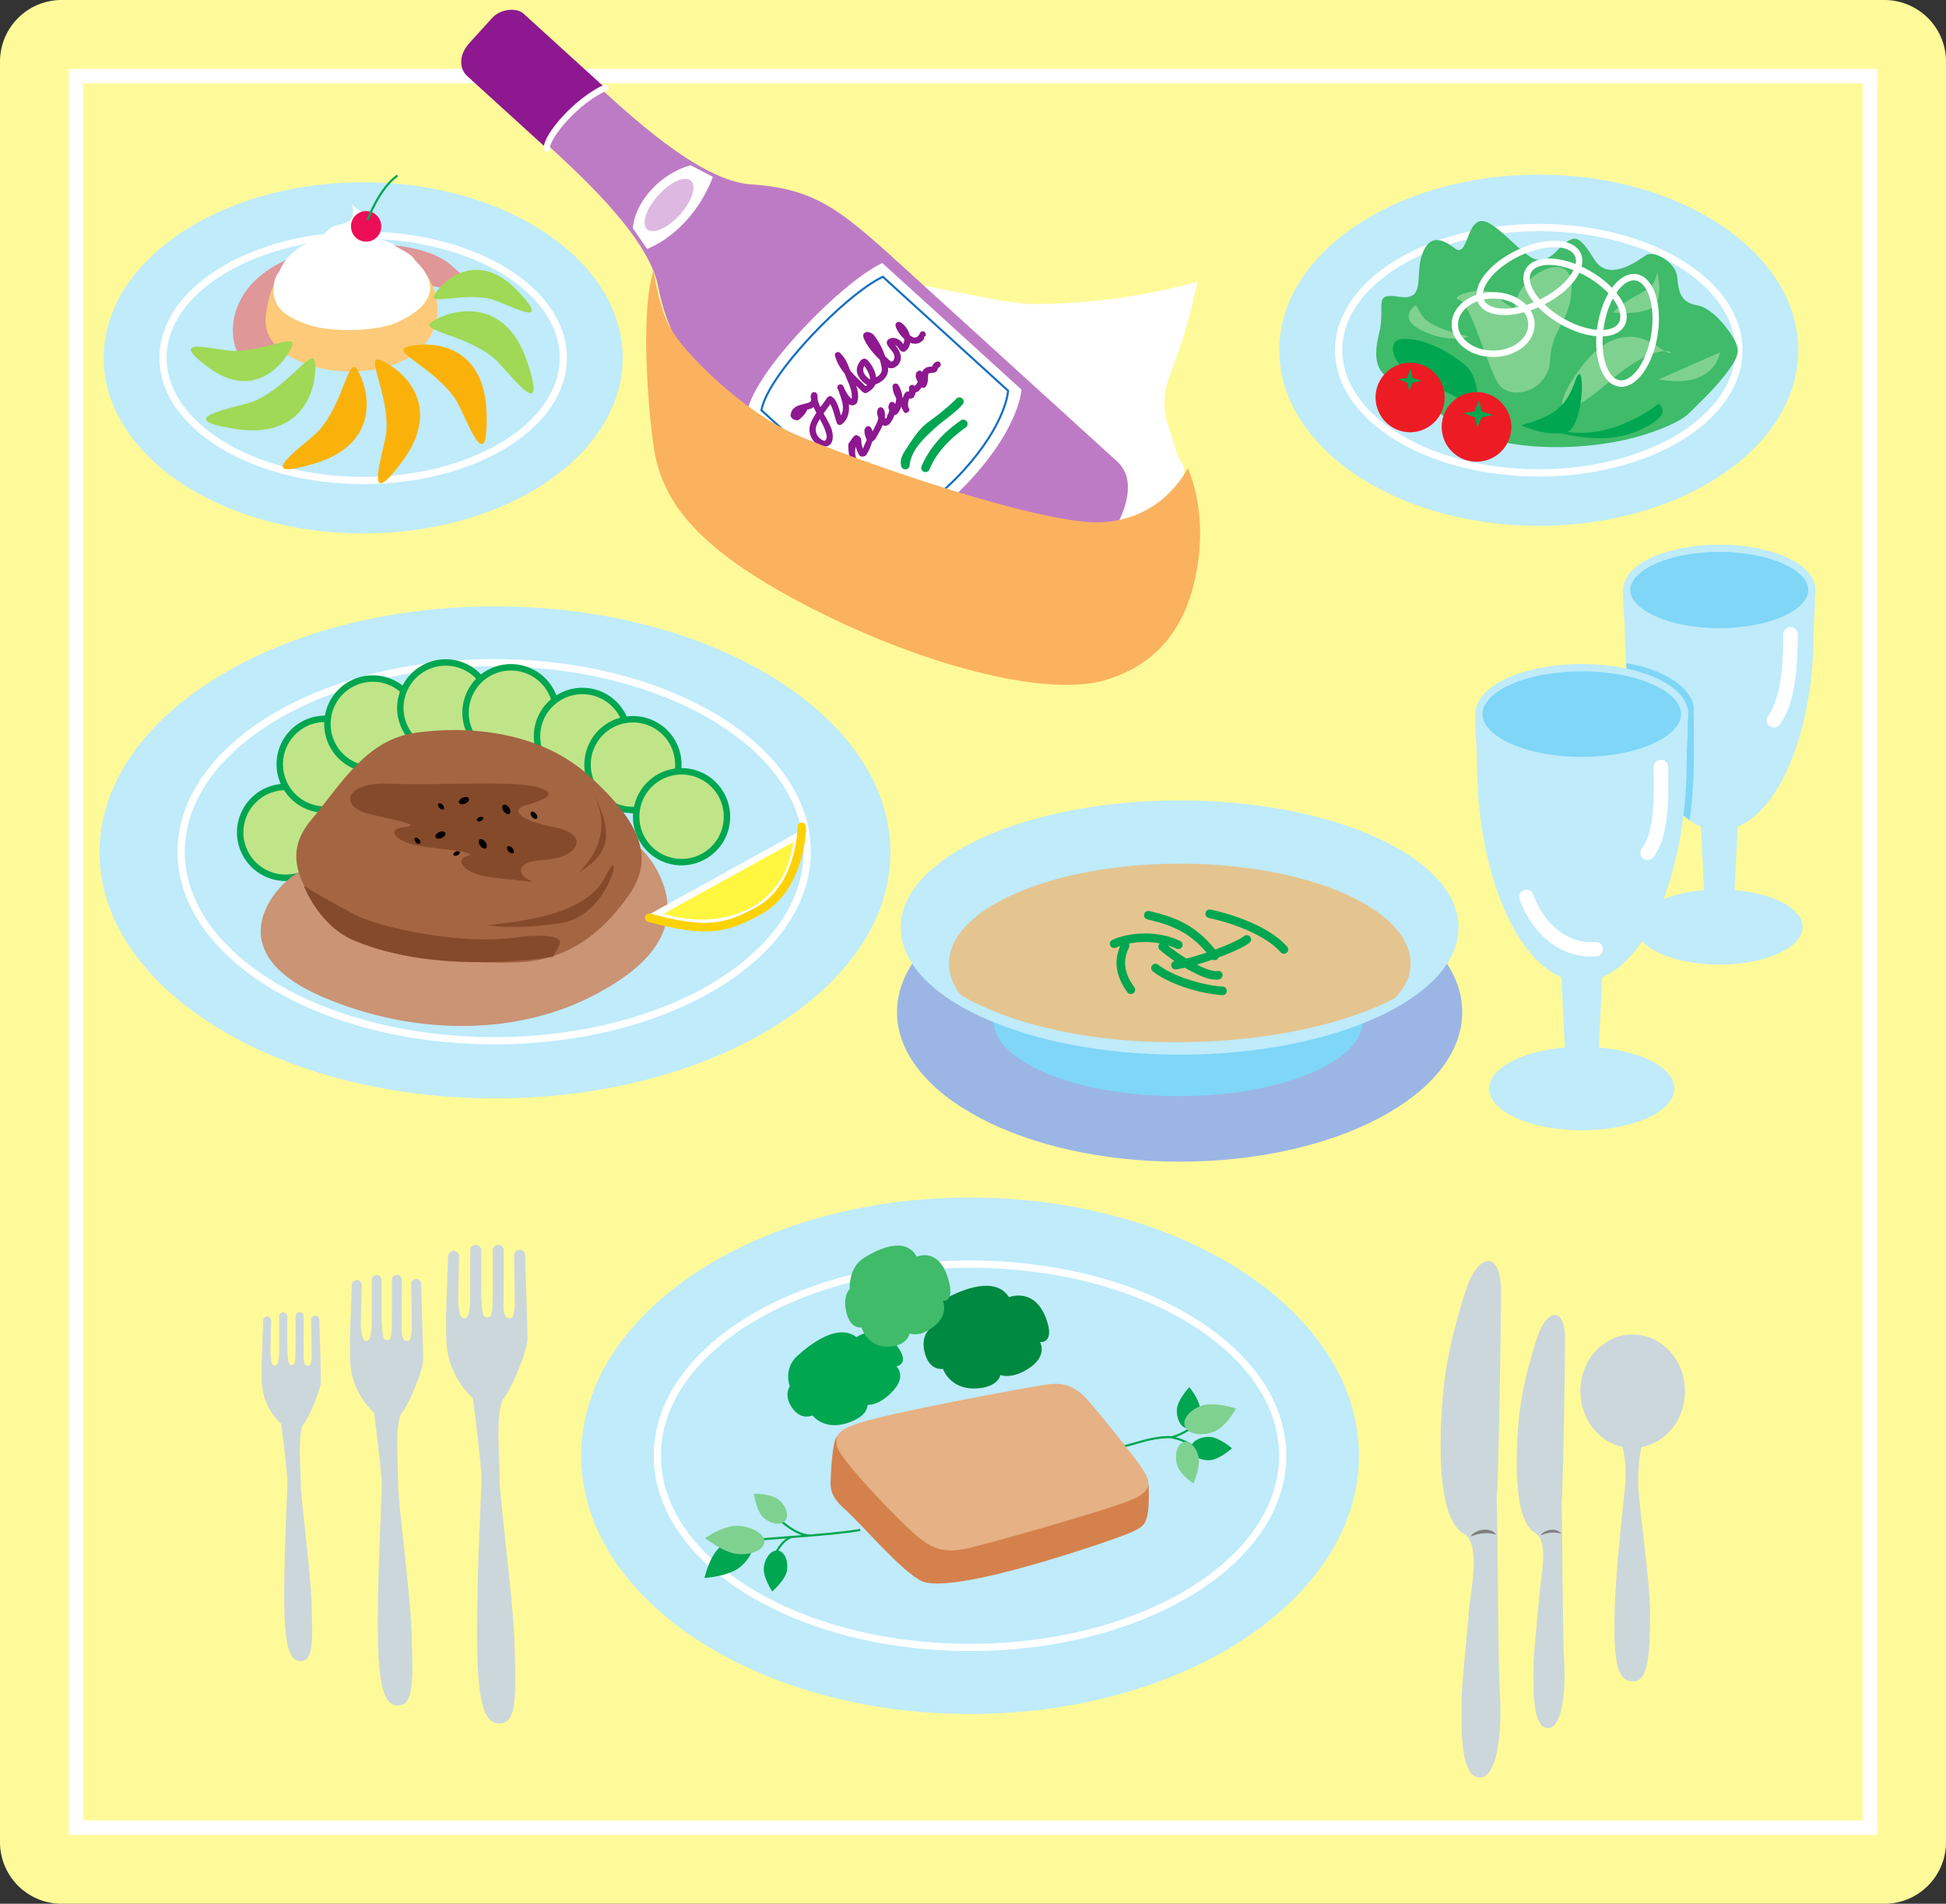
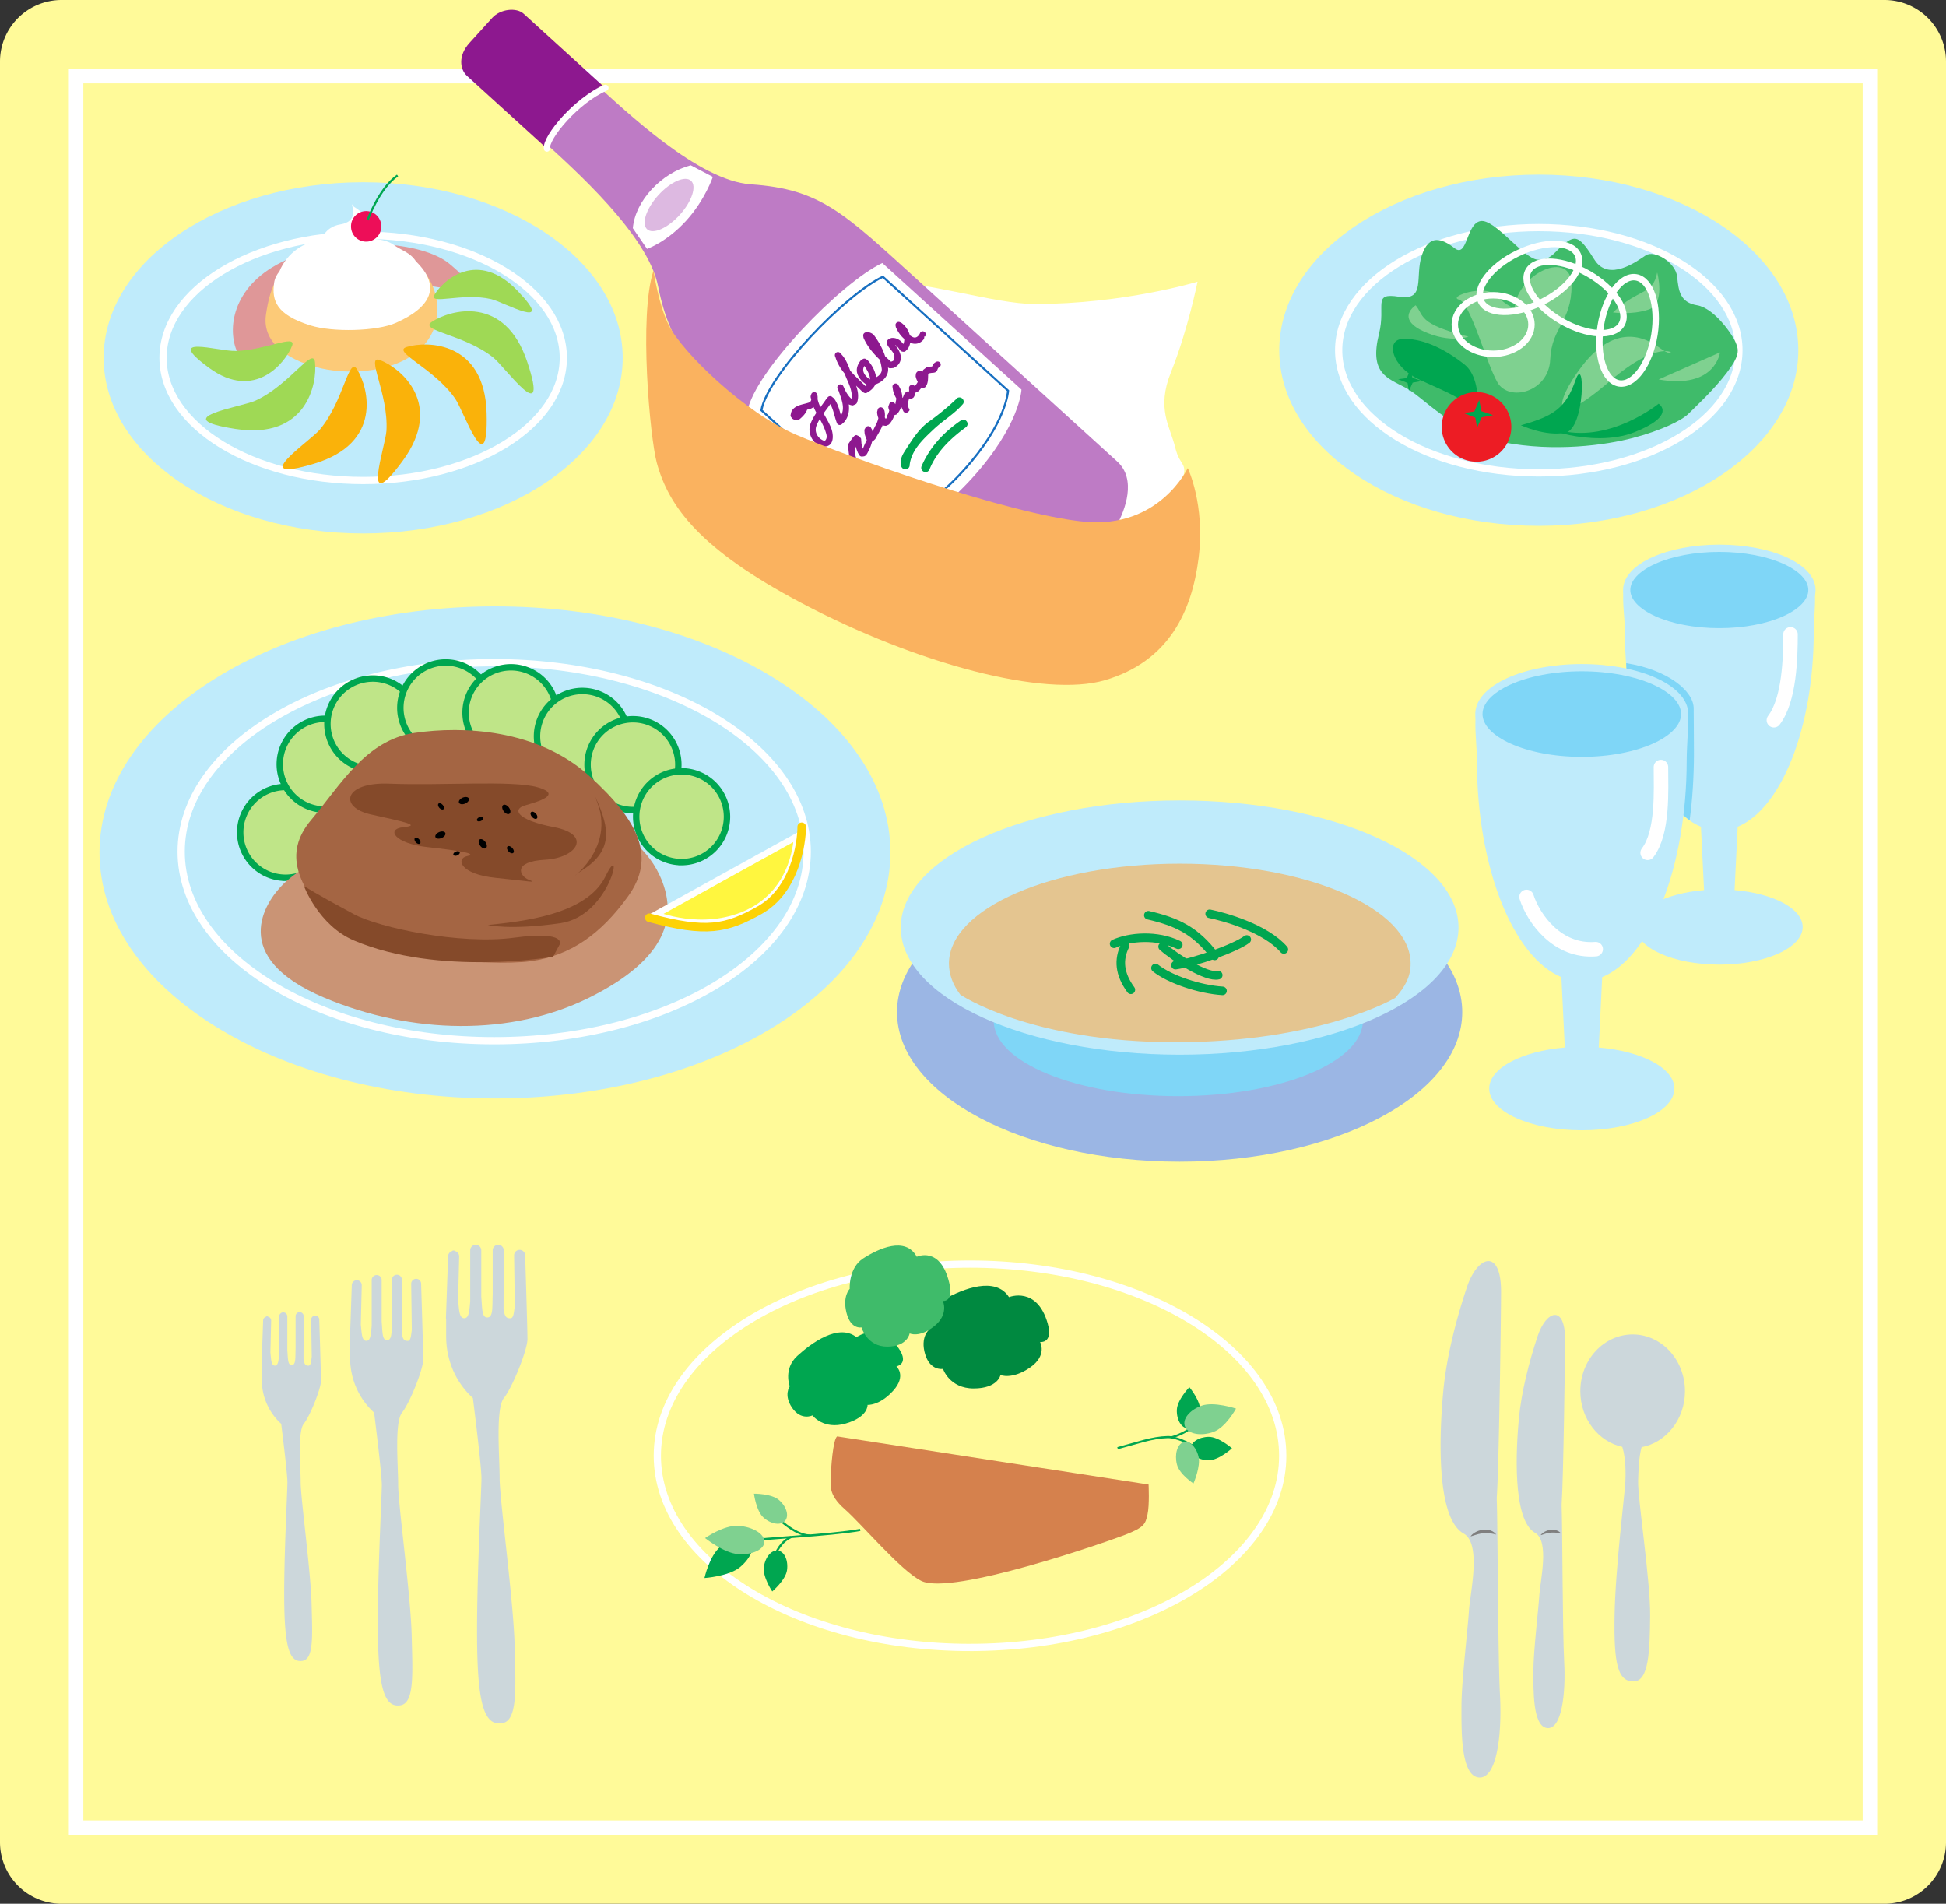
<svg xmlns="http://www.w3.org/2000/svg" width="268.5" height="262.668">
  <rect width="100%" height="100%" fill="#333333" stroke="none" />
  <path fill="#fffa99" d="M259.996 262.668c4.7 0 8.504-3.809 8.504-8.504V8.504A8.5 8.5 0 0 0 259.996 0H8.504A8.5 8.5 0 0 0 0 8.504v245.66a8.503 8.503 0 0 0 8.504 8.504h251.492" />
-   <path fill="#bfebfb" d="M133.84 236.484c29.637 0 53.66-15.949 53.66-35.629 0-19.675-24.023-35.628-53.66-35.628-29.633 0-53.656 15.953-53.656 35.628 0 19.68 24.023 35.63 53.656 35.63" />
  <path fill="none" stroke="#fff" d="M133.84 227.3c23.828 0 43.144-11.84 43.144-26.445 0-14.601-19.316-26.44-43.144-26.44-23.824 0-43.145 11.839-43.145 26.44 0 14.606 19.32 26.446 43.145 26.446zm0 0" />
  <path fill="none" stroke="#00a650" stroke-width=".295" d="M165.54 200.492c-.446-1.035-3.095-2.25-4.43-2.215-2.192.055-4.11.793-6.915 1.532" />
  <path fill="none" stroke="#00a650" stroke-width=".295" d="M161.637 198.316s2.953-.738 3.984-2.804" />
  <path fill="#00a650" d="M163.898 197.082c.891.031 1.653-1.062 1.704-2.445.05-1.383-1.5-3.246-1.5-3.246s-1.676 1.746-1.727 3.129c-.05 1.382.633 2.53 1.523 2.562" />
  <path fill="#7fd190" d="M163.516 196.863c.449 1 2.195 1.317 3.902.703 1.71-.609 3.121-3.218 3.121-3.218s-3.039-1.012-4.746-.403c-1.707.614-2.727 1.918-2.277 2.918" />
  <path fill="#00a650" d="M164.29 199.883c.007.89 1.136 1.601 2.519 1.59 1.386-.016 3.175-1.649 3.175-1.649s-1.824-1.594-3.207-1.582c-1.382.016-2.496.746-2.488 1.64" />
  <path fill="#7fd190" d="M163.246 198.992c-.82.305-1.207 1.672-.86 3.055.344 1.379 2.282 2.633 2.282 2.633s1.035-2.356.691-3.739c-.347-1.379-1.293-2.254-2.113-1.949" />
  <path fill="#00a650" d="M107.34 213.938c-.883-.125-1.754.886-1.945 2.257-.196 1.368 1.156 3.38 1.156 3.38s1.847-1.563 2.039-2.934c.191-1.368-.367-2.579-1.25-2.704" />
  <path fill="none" stroke="#00a650" stroke-width=".295" d="M118.688 211.09c-4.16.758-13.692 1.144-15.352 1.527" />
  <path fill="none" stroke="#00a650" stroke-width=".295" d="M105.79 208.18c1.62 1.328 3.687 3.543 5.901 3.687m-2.539.203c-1.328.59-2.066 1.918-2.507 3.25" />
  <path fill="#7fd190" d="M108.316 209.832c.586-.672.215-1.953-.824-2.863-1.043-.91-3.465-.88-3.465-.88s.297 2.403 1.34 3.313c1.043.91 2.363 1.102 2.95.43" />
  <path fill="#00a650" d="M103.535 212.523c-.738-.785-2.586-.394-4.125.868-1.539 1.265-2.21 4.332-2.21 4.332s3.347-.227 4.89-1.489c1.539-1.265 2.187-2.925 1.445-3.71" />
  <path fill="#7fd190" d="M105.465 212.688c-.012-1.079-1.633-2.047-3.621-2.165-1.989-.113-4.563 1.688-4.563 1.688s2.614 2.101 4.602 2.219c1.988.117 3.594-.664 3.582-1.743" />
  <path fill="#d5814d" d="M115.52 198.184c-.59.296-.887 4.578-.887 5.609 0 1.031-.442 2.363 1.918 4.43 2.363 2.066 7.738 8.515 10.574 9.902 4.195 2.05 25.445-5.328 28.102-6.36 2.66-1.035 2.804-1.476 3.101-2.804.293-1.328.149-4.137.149-4.137l-42.957-6.64" />
-   <path fill="#e5b185" d="M117.883 196.559c3.617-1.446 24.199-5.18 26.117-5.477 1.918-.293 3.832-.414 6.082 2.086 1.238 1.371 6.918 8.41 7.508 9.445.59 1.032 2.066 2.657-1.031 4.133-3.102 1.477-22.145 6.79-23.325 6.938-1.183.148-3.394.886-6.203-1.329-2.8-2.214-10.922-10.777-11.511-12.695-.59-1.918.886-2.512 2.363-3.101" />
  <path fill="#bfebfb" d="M68.293 151.55c30.133 0 54.562-15.195 54.562-33.94 0-18.747-24.43-33.946-54.562-33.946-30.133 0-54.563 15.2-54.563 33.945 0 18.746 24.43 33.942 54.563 33.942" />
  <path fill="none" stroke="#fff" d="M68.188 143.59c23.851 0 43.187-11.676 43.187-26.078 0-14.403-19.336-26.078-43.188-26.078-23.851 0-43.19 11.675-43.19 26.078 0 14.402 19.339 26.078 43.19 26.078zm0 0" />
  <path fill="#9bb6e4" d="M162.762 160.281c21.535 0 38.992-9.238 38.992-20.633 0-11.398-17.457-20.636-38.992-20.636-21.535 0-38.996 9.238-38.996 20.636 0 11.395 17.46 20.633 38.996 20.633" />
  <path fill="#7fd6f7" d="M162.574 151.238c14.067 0 25.473-4.675 25.473-10.437 0-5.766-11.406-10.442-25.473-10.442-14.062 0-25.469 4.676-25.469 10.442 0 5.762 11.407 10.437 25.47 10.437" />
  <path fill="#bfebfb" d="M162.762 145.516c21.25 0 38.476-7.856 38.476-17.54 0-9.687-17.226-17.538-38.476-17.538-21.254 0-38.48 7.851-38.48 17.539 0 9.683 17.226 17.539 38.48 17.539" />
  <path fill="#e4c590" d="M192.492 137.691c1.414-1.558 2.137-2.96 2.137-4.738 0-7.613-14.258-13.789-31.848-13.789s-31.851 6.176-31.851 13.79c0 1.495.55 2.933 1.566 4.28 0 0 9.61 6.563 29.688 6.563 20.074 0 30.308-6.106 30.308-6.106" />
  <path fill="none" stroke="#00a650" stroke-linecap="round" stroke-width="1.181" d="M158.441 126.277c3.84.887 6.496 2.067 9.153 5.61m-7.184-1.282c1.774 1.579 6.102 4.333 7.676 3.938m-14.367-4.328c2.164-.985 5.902-1.281 8.855.144m-3.148 3.2c1.969 1.574 6.101 2.953 9.25 3.152" />
  <path fill="none" stroke="#00a650" stroke-linecap="round" stroke-width="1.181" d="M172.023 129.621c-1.574 1.184-7.086 3.152-9.84 3.543m4.723-7.086c1.969.395 7.676 1.969 10.235 4.922m-21.899-.54c-.98 1.97-.785 3.935.79 6.102" />
  <path fill="#bfe588" d="M39.402 121.11a6.264 6.264 0 0 0 0-12.528 6.26 6.26 0 0 0-6.261 6.262c0 3.46 2.8 6.265 6.261 6.265" />
  <path fill="none" stroke="#00a650" stroke-width=".886" d="M39.402 121.11a6.264 6.264 0 0 0 0-12.528 6.26 6.26 0 0 0-6.261 6.262c0 3.46 2.8 6.265 6.261 6.265zm0 0" />
  <path fill="#bfe588" d="M44.863 111.703a6.26 6.26 0 0 0 6.262-6.262 6.263 6.263 0 0 0-6.262-6.261 6.263 6.263 0 0 0-6.261 6.261 6.26 6.26 0 0 0 6.261 6.262" />
  <path fill="none" stroke="#00a650" stroke-width=".886" d="M44.863 111.703a6.26 6.26 0 0 0 6.262-6.262 6.263 6.263 0 0 0-6.262-6.261 6.263 6.263 0 0 0-6.261 6.261 6.26 6.26 0 0 0 6.261 6.262zm0 0" />
  <path fill="#bfe588" d="M51.438 106.145a6.26 6.26 0 0 0 6.261-6.262 6.263 6.263 0 0 0-6.262-6.262 6.263 6.263 0 0 0-6.261 6.262 6.26 6.26 0 0 0 6.262 6.262" />
  <path fill="none" stroke="#00a650" stroke-width=".886" d="M51.438 106.145a6.26 6.26 0 0 0 6.261-6.262 6.263 6.263 0 0 0-6.262-6.262 6.263 6.263 0 0 0-6.261 6.262 6.26 6.26 0 0 0 6.262 6.262zm0 0" />
  <path fill="#bfe588" d="M61.5 103.93a6.26 6.26 0 0 0 6.262-6.262 6.262 6.262 0 1 0-12.524 0 6.26 6.26 0 0 0 6.262 6.262" />
  <path fill="none" stroke="#00a650" stroke-width=".886" d="M61.5 103.93a6.26 6.26 0 0 0 6.262-6.262 6.262 6.262 0 1 0-12.524 0 6.26 6.26 0 0 0 6.262 6.262zm0 0" />
  <path fill="#bfe588" d="M70.5 104.598a6.262 6.262 0 0 0 6.262-6.266A6.26 6.26 0 0 0 70.5 92.07a6.26 6.26 0 0 0-6.262 6.262 6.262 6.262 0 0 0 6.262 6.266" />
  <path fill="none" stroke="#00a650" stroke-width=".886" d="M70.5 104.598a6.262 6.262 0 0 0 6.262-6.266A6.26 6.26 0 0 0 70.5 92.07a6.26 6.26 0 0 0-6.262 6.262 6.262 6.262 0 0 0 6.262 6.266zm0 0" />
  <path fill="#bfe588" d="M80.355 107.86a6.263 6.263 0 0 0 6.262-6.262 6.263 6.263 0 0 0-6.262-6.262 6.26 6.26 0 0 0-6.261 6.262 6.26 6.26 0 0 0 6.261 6.261" />
  <path fill="none" stroke="#00a650" stroke-width=".886" d="M80.355 107.86a6.263 6.263 0 0 0 6.262-6.262 6.263 6.263 0 0 0-6.262-6.262 6.26 6.26 0 0 0-6.261 6.262 6.26 6.26 0 0 0 6.261 6.261zm0 0" />
  <path fill="#bfe588" d="M87.332 111.762a6.262 6.262 0 1 0 0-12.524 6.26 6.26 0 0 0-6.262 6.262 6.26 6.26 0 0 0 6.262 6.262" />
  <path fill="none" stroke="#00a650" stroke-width=".886" d="M87.332 111.762a6.262 6.262 0 1 0 0-12.524 6.26 6.26 0 0 0-6.262 6.262 6.26 6.26 0 0 0 6.262 6.262zm0 0" />
  <path fill="#bfe588" d="M94.043 118.95a6.263 6.263 0 0 0 6.262-6.263 6.263 6.263 0 0 0-12.528 0 6.264 6.264 0 0 0 6.266 6.262" />
  <path fill="none" stroke="#00a650" stroke-width=".886" d="M94.043 118.95a6.263 6.263 0 0 0 6.262-6.263 6.263 6.263 0 0 0-12.528 0 6.264 6.264 0 0 0 6.266 6.262zm0 0" />
  <path fill="#ca9475" d="M39.148 121.922c-2.703 2.617-7.609 10.152 5.555 15.715 12.113 5.12 25.883 5.34 36.613 0 10.696-5.32 12.356-11.207 9.668-16.926-7.613-16.203-43.605-6.77-51.836 1.21" />
  <path fill="#fff63f" d="m90.469 126.18 19.484-10.774s-.015 7.496-6.937 10.625c-6.2 2.809-12.547.149-12.547.149" />
  <path fill="none" stroke="#fff" stroke-width=".886" d="m90.469 126.18 19.484-10.774s-.015 7.496-6.937 10.625c-6.2 2.809-12.547.149-12.547.149zm0 0" />
  <path fill="none" stroke="#fdd205" stroke-linecap="round" stroke-width="1.181" d="M110.617 114.074c0 2.363-.96 8.785-5.832 11.516-4.547 2.55-7.305 3.176-15.203 1.031" />
  <path fill="#bfebfb" d="M212.313 72.55c19.777 0 35.808-10.847 35.808-24.23 0-13.379-16.031-24.226-35.809-24.226-19.773 0-35.804 10.847-35.804 24.226 0 13.383 16.031 24.23 35.804 24.23" />
  <path fill="none" stroke="#fff" d="M212.313 65.246c15.25 0 27.613-7.578 27.613-16.926 0-9.347-12.363-16.922-27.613-16.922-15.247 0-27.61 7.575-27.61 16.922 0 9.348 12.363 16.926 27.61 16.926zm0 0" />
  <path fill="#3fbb6a" d="M190.27 46.059c.984-3.938-.985-5.707 2.757-5.118 3.739.59 2.164-2.757 3.149-5.71.984-2.95 2.754-2.36 4.527-.985 1.77 1.379 1.574-3.344 3.543-3.738 1.969-.395 5.902 5.117 7.871 5.316 1.969.196 2.559-1.379 3.938-2.363s1.968-.79 3.937 2.363c1.969 3.149 5.903.196 7.082-.594 1.184-.785 4.137.985 4.332 2.954.196 1.968.395 3.543 2.754 3.937 2.363.395 4.863 4.035 5.317 5.117.449 1.082.59 1.774-1.18 4.133-1.774 2.363-4.332 4.723-5.317 5.707-.984.984-3.933 2.363-7.675 3.348-3.739.984-10.825 1.969-17.91.59-7.086-1.38-10.825-6.102-13.383-7.48-2.563-1.376-5.117-1.966-3.742-7.477" />
  <path fill="#7fd190" d="M208.969 42.516c.394-4.727 7.87-8.27 7.87-3.149 0 5.117-2.753 5.707-2.948 10.235-.2 4.527-5.711 5.902-7.286 3.148-1.574-2.758-3.738-11.023-5.312-11.414-1.574-.395 3.543-2.168 5.117-.594 1.574 1.574 2.559 1.774 2.559 1.774m9.25 8.07c3.797-5 7.676-4.922 10.828-2.559 3.148 2.36 1.57-2.757-6.89 4.528-8.466 7.28-7.677 2.949-3.938-1.97" />
  <path fill="#00a650" d="M193.43 46.777c-2.207.145-1.48 3.7 2.199 5.493 3.68 1.792 7.555 2.968 7.73 5.343.172 2.38 1.711-4.945-1.304-7.332-3.012-2.386-6.09-3.672-8.625-3.504m22.035 12.664c-4.492-1.027 4.133 2.559 10.039.196 5.902-2.36 3.344-3.934 3.344-3.934s-6.496 5.313-13.383 3.738" />
  <path fill="#00a650" d="M209.844 58.672c4.699-1.293 6.226-2.488 7.55-6.242 1.325-3.754 1.333 6.726-1.414 7.273-2.742.55-6.136-1.031-6.136-1.031" />
  <path fill="#7fd190" d="M222.55 43.105c3.544-3.347 5.512-2.363 6.102-5.511 0 0 1.18 4.332-1.183 5.117-2.36.789-4.918.394-4.918.394m6.297 9.25c7.875 1.38 8.464-3.738 8.464-3.738l-8.464 3.738m-33.524-10.234c1.184 1.379.2 2.559 7.285 4.328 0 0-2.558.985-6.3-.785-3.739-1.77-.985-3.543-.985-3.543" />
-   <path fill="#ed1c24" d="M194.531 59.645a4.803 4.803 0 0 0 0-9.606 4.803 4.803 0 0 0 0 9.605" />
  <path fill="#ed1c24" d="M203.652 63.703a4.803 4.803 0 1 0 .004-9.605 4.803 4.803 0 0 0-.004 9.605" />
  <path fill="#00a650" d="m204.39 56.734-.292-1.574-.676 1.617-1.488.203 1.62.641.247 1.379.64-1.43 1.575-.293-1.625-.543m-9.516-4.609-.234-1.262-.543 1.297-1.192.16 1.301.516.195 1.102.512-1.145 1.262-.234-1.301-.434" />
  <path fill="none" stroke="#fff" stroke-width=".886" d="M212.664 41.723c3.68-1.793 5.926-4.762 5.016-6.625-.91-1.868-4.63-1.926-8.309-.13-3.68 1.794-5.926 4.759-5.016 6.626.91 1.863 4.63 1.922 8.31.129zm0 0" />
  <path fill="none" stroke="#fff" stroke-width=".886" d="M215.441 44.297c3.543 2.05 7.254 2.254 8.297.457 1.04-1.797-.992-4.914-4.535-6.965-3.543-2.047-7.258-2.254-8.297-.457-1.039 1.797.992 4.914 4.535 6.965zm0 0" />
  <path fill="none" stroke="#fff" stroke-width=".886" d="M220.852 44.992c-.641 4.04.5 7.582 2.55 7.906 2.051.325 4.23-2.687 4.871-6.73.641-4.043-.5-7.582-2.55-7.906-2.047-.328-4.23 2.687-4.871 6.73zm-14.836 3.821c2.921 0 5.289-1.805 5.289-4.036 0-2.226-2.368-4.035-5.29-4.035-2.921 0-5.288 1.809-5.288 4.035 0 2.23 2.367 4.036 5.289 4.036zm0 0" />
  <path fill="#bfebfb" d="M50.11 73.602c19.777 0 35.808-10.848 35.808-24.227 0-13.383-16.031-24.23-35.809-24.23-19.773 0-35.808 10.847-35.808 24.23 0 13.379 16.035 24.227 35.808 24.227" />
  <path fill="none" stroke="#fff" d="M50.11 66.297c15.25 0 27.613-7.578 27.613-16.922 0-9.348-12.364-16.926-27.614-16.926s-27.613 7.578-27.613 16.926c0 9.344 12.363 16.922 27.613 16.922zm0 0" />
  <path fill="#df9798" d="M32.512 48.008c-1.149-3.438 0-9.301 7.601-12.403 7.602-3.097 18.23-2.289 21.922.813 3.692 3.102 3.246 3.469.149 3.394-3.102-.074-10.778-2.582-14.247-1.03-3.468 1.546-8.859 8.116-10.48 9.077-1.625.957-4.281 2.141-4.945.149" />
  <path fill="#fcca78" d="M44.367 50.836c-4.031-.906-8.265-3.246-7.676-7.383.594-4.133 1.774-7.183 6.696-8.168 4.918-.98 11.61-1.969 14.66 1.574 3.05 3.543 3.094 8.13.101 11.121-3.445 3.446-9.843 3.743-13.78 2.856" />
  <path fill="#9fd955" d="M59.969 40.637c1.234-2.059 5.965-6.23 11.433-.52 5.47 5.707-1.93 1.547-3.629 1.153-4.015-.934-8.722.898-7.804-.633" />
  <path fill="#9fd955" d="M59.578 44.41c2.496-1.66 10.078-3.824 13.184 5.559 3.105 9.383-3.012.71-4.715-.649-4.031-3.215-10.324-3.675-8.469-4.91" />
  <path fill="#fab20a" d="M56.117 47.871c2.871-.871 10.754-.758 11.024 9.121.265 9.88-3.09-.187-4.329-1.98-2.933-4.242-8.828-6.496-6.695-7.14m-3.676 1.808c2.797 1.078 8.942 6.02 3.075 13.968-5.868 7.954-2.32-2.046-2.196-4.222.301-5.149-2.96-10.551-.879-9.746" />
  <path fill="#fab20a" d="M49.27 50.965c1.59 2.547 3.53 10.187-5.942 13.015-9.469 2.829-.621-3.035.79-4.695 3.331-3.933 3.972-10.215 5.152-8.32" />
  <path fill="#9fd955" d="M43.46 49.96c.345 2.981-1.167 10.72-10.937 9.227-9.77-1.496.735-3.007 2.72-3.91 4.694-2.132 7.96-7.53 8.218-5.316" />
  <path fill="#9fd955" d="M40.3 47.703c-.862 2.242-5.112 7.719-11.48 3.035-6.367-4.687 1.18-2.265 3.684-2.316 4.121-.09 8.437-2.383 7.797-.719" />
  <path fill="#fff" d="M57.383 36.05c-.813-1.253-1.992-1.476-3.098-2.288-1.11-.813-3.027-.813-3.027-.813s.515-.738-.074-2.066c-.59-1.328-2.364-2.363-2.364-2.363s-.293-.59-.218-.149c.074.445.664 2.215-1.625 2.586-2.29.367-2.657 2.29-2.657 2.29-2.238-.075-4.754 1.69-5.761 4.183-.387.476-.653 1-.735 1.574-.351 2.476.297 4.426 5.02 5.902 3.031.95 9.14.824 11.808-.37 4.946-2.212 6.2-5.09 2.73-8.485" />
  <path fill="#ed0e58" d="M50.52 33.34a2.086 2.086 0 0 0 2.085-2.086 2.086 2.086 0 1 0-4.171 0c0 1.152.933 2.086 2.086 2.086" />
  <path fill="none" stroke="#00a650" stroke-width=".295" d="M50.719 30.367s1.57-4.379 4.133-6.152" />
  <path fill="#00a650" d="M110.004 187.082c1.973-1.805 5.695-4.531 8.168-2.586 0 0 3.226-2.379 5.879 1.613 1.406 2.121-.367 2.414-.367 2.414s1.441 1.274-.446 3.36c-1.886 2.09-3.535 1.953-3.535 1.953s.129 1.656-2.996 2.566c-3.121.91-4.605-1.117-4.605-1.117s-1.563.766-2.797-1.027c-1.239-1.793-.336-2.98-.336-2.98s-.934-2.391 1.035-4.196" />
  <path fill="#008940" d="M130.406 179.2c2.469-1.352 6.934-3.15 8.813-.227 0 0 3.875-1.575 5.344 3.656.777 2.773-1.06 2.531-1.06 2.531s1.06 1.856-1.41 3.543c-2.464 1.688-4.05 1.012-4.05 1.012s-.352 1.855-3.7 1.855c-3.347 0-4.23-2.699-4.23-2.699s-1.761.336-2.465-2.023c-.707-2.364.528-3.375.528-3.375s-.235-2.926 2.23-4.274" />
  <path fill="#3fbb6a" d="M119.113 173.621c2.067-1.328 5.805-3.098 7.38-.219 0 0 3.25-1.55 4.48 3.598.652 2.73-.887 2.488-.887 2.488s.887 1.828-1.18 3.489c-2.066 1.66-3.398.996-3.398.996s-.293 1.828-3.098 1.828c-2.805 0-3.543-2.656-3.543-2.656s-1.476.332-2.066-1.993c-.59-2.328.441-3.324.441-3.324s-.195-2.879 1.871-4.207" />
  <path fill="#bfebfb" d="M250.25 87.168c0-1.895.297-3.883.125-5.668H224c-.172 1.785.195 3.773.195 5.668 0 13.32 4.512 24.422 10.493 26.902l.43 8.739c-5.345.445-9.395 2.554-9.395 5.093 0 2.868 5.148 5.188 11.5 5.188 6.351 0 11.5-2.32 11.5-5.188 0-2.539-4.051-4.644-9.395-5.093l.43-8.739c5.98-2.48 10.492-13.582 10.492-26.902" />
  <path fill="#7fd6f7" d="M237.223 87.168c7.054 0 12.777-2.582 12.777-5.762 0-3.183-5.723-5.761-12.777-5.761-7.055 0-12.778 2.578-12.778 5.761 0 3.18 5.723 5.762 12.778 5.762" />
  <path fill="none" stroke="#bfebfb" d="M237.223 87.168c7.054 0 12.777-2.582 12.777-5.762 0-3.183-5.723-5.761-12.777-5.761-7.055 0-12.778 2.578-12.778 5.761 0 3.18 5.723 5.762 12.778 5.762zm0 0" />
  <path fill="#ccd7db" d="M72.777 184.766c0-1.477-.32-11.602-.32-11.602a.763.763 0 0 0-1.523 0l.097 7.05c-.148 1.032-.172 1.696-.664 1.673-.445-.02-.738-.121-.886-1.301l.023-8.07a.764.764 0 0 0-.762-.766.764.764 0 0 0-.762.766v6.027c-.074 1.785.098 3.23-.746 3.23-.754 0-.691-1.156-.828-2.867v-6.39a.767.767 0 0 0-.765-.766.766.766 0 0 0-.762.766v7.035c-.117 1.312-.172 2.328-.813 2.328-.71 0-.707-1.07-.859-2.477l.148-6.05a.759.759 0 0 0-.578-.739c-.136-.117-.293-.101-.433.02a.756.756 0 0 0-.516.719l-.297 8.46c0 .067.012.125.028.184v2.328c0 4.43 2.214 7.235 3.687 8.563 0 0 1.184 9.297 1.184 11.07 0 1.77-.739 15.203-.59 23.473.144 8.265 1.18 10.625 3.394 10.332 2.215-.297 1.918-4.727 1.77-10.778-.145-6.05-2.067-20.074-2.067-23.027 0-2.953-.59-9.598.59-11.07 1.184-1.477 3.25-6.645 3.25-8.121m-14.382 2.832c0-1.332-.29-10.442-.29-10.442a.686.686 0 1 0-1.371 0l.086 6.344c-.133.93-.152 1.527-.597 1.504-.399-.02-.664-.11-.797-1.172l.023-7.262a.686.686 0 0 0-.687-.687.686.686 0 0 0-.688.687v5.422c-.062 1.61.09 2.91-.672 2.91-.676 0-.617-1.039-.742-2.582v-5.75a.689.689 0 0 0-1.375 0v6.332c-.105 1.18-.152 2.094-.73 2.094-.641 0-.633-.96-.774-2.226l.133-5.45a.69.69 0 0 0-.52-.664c-.125-.101-.261-.09-.39.02a.683.683 0 0 0-.465.644l-.266 7.617c0 .06.012.114.024.165v2.093c0 3.989 1.992 6.512 3.32 7.707 0 0 1.063 8.371 1.063 9.965 0 1.594-.664 13.684-.532 21.125.133 7.438 1.067 9.563 3.055 9.297 1.996-.266 1.73-4.25 1.598-9.695-.133-5.45-1.864-18.07-1.864-20.727 0-2.656-.53-8.637.536-9.965 1.062-1.328 2.921-5.976 2.921-7.304m-14.109 2.929c0-1.078-.234-8.457-.234-8.457a.554.554 0 0 0-.555-.554.555.555 0 0 0-.559.554l.075 5.14c-.11.75-.125 1.235-.485 1.22-.324-.02-.539-.09-.648-.953l.02-5.883a.557.557 0 0 0-1.114 0v4.394c-.05 1.301.074 2.356-.543 2.356-.55 0-.504-.84-.601-2.09v-4.66a.558.558 0 0 0-1.114 0v5.133c-.086.953-.125 1.695-.593 1.695-.52 0-.512-.777-.625-1.805l.105-4.414a.553.553 0 0 0-.418-.535c-.102-.086-.215-.074-.316.016a.548.548 0 0 0-.375.52l-.215 6.171a.5.5 0 0 0 .015.133v1.695c0 3.23 1.614 5.274 2.692 6.242 0 0 .86 6.782.86 8.07 0 1.294-.54 11.087-.43 17.11.109 6.027.859 7.75 2.472 7.535 1.617-.215 1.402-3.445 1.293-7.855-.105-4.414-1.508-14.637-1.508-16.79 0-2.152-.43-6.995.43-8.07.863-1.078 2.371-4.843 2.371-5.918m162.235 16.036c.292-3.985.59-24.942.59-28.34 0-6.051-3.25-5.02-4.723-.59-1.477 4.426-2.809 9.594-3.25 14.316-.442 4.727-1.223 17.387 2.804 19.633 2.512 1.402.887 8.27.739 10.629-.157 2.512-1.032 9.89-1.032 13.14 0 3.247-.148 9.594 2.36 9.887 2.512.297 3.25-5.902 2.953-11.367-.297-5.46-.297-22.73-.441-26.863" />
  <path fill="#7f7f7f" d="M206.445 211.73c-.738-1.03-2.664-.824-3.507.184-.184.223.738-.293 1.734-.367 1-.074 1.773.183 1.773.183" />
  <path fill="#ccd7db" d="M215.469 207.48c.234-3.19.472-19.957.472-22.675 0-4.84-2.597-4.016-3.78-.473-1.18 3.543-2.243 7.676-2.599 11.457-.351 3.777-.976 13.906 2.247 15.707 2.004 1.121.707 6.613.59 8.5-.13 2.008-.829 7.914-.829 10.512 0 2.597-.117 7.676 1.89 7.914 2.009.234 2.599-4.727 2.36-9.094-.234-4.371-.234-18.187-.351-21.492" />
  <path fill="#7f7f7f" d="M215.41 211.613c-.594-.828-2.133-.66-2.805.149-.148.175.59-.239 1.387-.297a4.013 4.013 0 0 1 1.418.148" />
  <path fill="#ccd7db" d="M226.5 199.668c3.398-.637 5.984-3.848 5.984-7.719 0-4.324-3.23-7.832-7.218-7.832-3.989 0-7.22 3.508-7.22 7.832 0 3.797 2.49 6.961 5.794 7.68.527 1.719.453 3.855.426 4.723-.043 1.418-1.395 11.984-1.496 18.597-.106 6.613.43 9.04 2.613 9.04 2.125 0 2.246-4.196 2.293-9.04.05-4.844-1.727-16.238-1.656-18.597.043-1.348.085-3.278.48-4.684" />
  <path fill="#a46543" d="M45.188 126.875c-3.833-4.73-6.25-9-2.25-13.75s7.5-11 14.25-12 16.996-.496 24.082 5.902c7.09 6.399 9.168 11.348 5.418 16.598-3.75 5.25-8 8.25-13.5 9s-23.75-.5-28-5.75" />
  <path fill="#854a2a" d="M48.813 126.125c3.5 1.875 14.624 4.25 22.124 3.25 7.5-1 6.25 1 6.25 1L76.314 132s-15.75 2.75-27.5-2.25c-4.852-2.066-6.876-7.5-6.876-7.5s1.801 1.156 6.876 3.875" />
  <path fill="#854a2a" d="M67.313 127.625c4.75-.5 13.664-1.398 16.25-6.75 2.585-5.352.75 5.5-6.25 6.5s-10 .25-10 .25" />
  <path fill="#854a2a" d="M82.125 109.875c1.5 3.5 3 7-1.5 10s4.75-1.75 1.75-9.25" />
  <path fill="#854a2a" d="M53.688 108.125c7.312.293 17-.5 20.5.5s0 2-1.75 2.5-1.25 2 4 3 3.25 4.25-1.25 4.5-3.5 2.25-2.25 2.75.5.25-4.5-.25-5.547-2.656-4-3c1.546-.344-1-.75-5.5-1.25s-5.75-2.5-3.25-2.75 0-.75-4.5-1.75-3.75-4.5 2.5-4.25" />
  <path d="M66.355 113.273c.239-.101.383-.304.325-.449-.063-.14-.309-.176-.547-.074-.242.102-.387.305-.324.445.058.145.304.18.546.078m3.149-1.335c.238.332.598.476.793.332.2-.145.16-.532-.082-.86-.242-.328-.598-.476-.797-.332-.195.149-.16.531.086.86m-5.316-1.067c.374-.16.601-.473.503-.7-.097-.222-.476-.276-.855-.116-.375.164-.602.476-.504.699.098.226.48.277.856.117m-3.567.594c.192.215.453.293.578.176.13-.114.074-.38-.117-.59-.191-.215-.45-.293-.578-.176-.125.113-.074.379.117.59m12.789 1.258c.219.242.512.336.66.203.145-.133.086-.434-.132-.68-.22-.242-.516-.332-.66-.2-.145.13-.087.434.132.677m-10.305 5.3c.239-.101.383-.304.325-.449-.063-.14-.309-.176-.547-.074-.242.102-.387.305-.324.445.058.145.304.18.546.078m3.149-1.335c.238.332.598.476.793.332.2-.145.16-.532-.082-.86-.242-.328-.598-.476-.797-.332-.195.149-.16.531.086.86m-5.316-1.067c.374-.16.601-.473.503-.7-.097-.222-.476-.276-.855-.116-.375.164-.602.476-.504.699.098.226.48.277.856.117m-3.567.594c.192.215.453.293.578.176.13-.114.074-.38-.117-.59-.191-.215-.45-.293-.578-.176-.125.113-.074.379.117.59m12.789 1.258c.219.242.512.336.66.203.145-.133.086-.434-.132-.68-.22-.242-.516-.332-.66-.2-.145.13-.087.434.132.677" />
  <path fill="none" stroke="#fff" stroke-width="2" d="M258 252.168V10.5H10.5v241.668zm0 0" />
  <path fill="#fff" d="M99.3 42.016c5.712-3.442 13.419-3.313 20.864-3.313 7.441 0 17.043 3.246 22.606 3.246 12.332 0 22.46-3.082 22.46-3.082s-1.32 6.649-3.667 12.488c-2.04 5.067-.106 7.512.585 10.38.696 2.867 1.88 1.886.84 4.945-1.035 3.058.176 9.37-10.726 8.605-10.907-.765-54.172-17.59-57.114-21.797-2.945-4.207.864-9.558 3.633-11.09" />
  <path fill="#7fd6f7" d="m224.938 106.625 8.187 6.563c.39-2.758.598-6.176.598-9.2 0-2.101-.04-6.09-.036-6.175.063-2.5-3.687-5.438-9.312-6.313l.562 15.125" />
  <path fill="#bfebfb" d="M232.723 104.926c0-2.102.28-4.317.09-6.301l-29.188-.063c-.191 1.985.148 4.262.148 6.364 0 14.8 5.012 27.137 11.66 29.894l.473 9.707c-5.933.496-10.433 2.84-10.433 5.66 0 3.184 5.718 5.762 12.773 5.762 7.059 0 12.777-2.578 12.777-5.762 0-2.82-4.496-5.164-10.433-5.66l.472-9.707c6.649-2.757 11.66-15.093 11.66-29.894" />
  <path fill="#7fd6f7" d="M218.246 104.926c7.844 0 14.2-2.867 14.2-6.403 0-3.535-6.356-6.402-14.2-6.402-7.84 0-14.195 2.867-14.195 6.402 0 3.536 6.355 6.403 14.195 6.403" />
  <path fill="none" stroke="#bfebfb" d="M218.246 104.926c7.844 0 14.2-2.867 14.2-6.403 0-3.535-6.356-6.402-14.2-6.402-7.84 0-14.195 2.867-14.195 6.402 0 3.536 6.355 6.403 14.195 6.403zm0 0" />
  <path fill="none" stroke="#fff" stroke-linecap="round" stroke-width="2" d="M229.168 105.832c0 3.168.332 9-1.836 11.836m19.711-30.148c0 3.168-.125 9.023-2.293 11.855m-34.125 24.375c.965 2.992 4.25 7.625 9.543 7.207" />
  <path fill="#be7bc5" d="M81.723 11.156c4.77 4.34 14.66 13.785 21.867 14.278 9.664.66 12.824 3.921 23.21 13.367 10.384 9.445 24.72 22.488 27.372 24.898 2.644 2.41 1.125 6.64-.188 8.934-.863 1.508-4.175 5.71-5.593 7.262-1.418 1.55-4.528 4.382-5.848 5.316-2.16 1.52-6.227 3.434-8.875 1.027l-26.945-24.515C96.34 52.277 92.53 48.234 90.8 39.493c-1.406-7.087-11.512-16.083-16.278-20.419l7.2-7.918" />
  <path fill="#8d188f" d="M83.266 11.918 72.25 1.895c-.996-.907-3.223-.649-4.313.55L64.79 5.91c-1.61 1.766-1.344 3.66-.348 4.567L75.461 20.5s-.563-.875 3.305-5.125c3.554-3.91 4.5-3.457 4.5-3.457" />
  <path fill="none" stroke="#fff" stroke-linecap="round" stroke-width=".859" d="M75.46 20.5c-.187-1.566 4.08-6.656 8.075-8.379" />
  <path fill="#fff" d="M87.316 31.484c.325-3.8 3.973-7.625 7.985-8.68l3.054 1.602s-1.062 3.168-3.668 6.032c-2.73 3.003-5.414 3.898-5.414 3.898l-1.957-2.852m15.805 25.27c.988-5.488 12.91-17.766 18.617-20.465l19.2 17.465s-.188 4.933-6.84 12.242c-6.649 7.313-11.903 8.11-11.903 8.11l-19.074-17.352" />
  <path fill="none" stroke="#176fc1" stroke-width=".286" d="M105.055 56.605c.89-4.94 11.617-15.988 16.757-18.418l17.278 15.72s-.172 4.437-6.156 11.019c-5.985 6.578-10.715 7.293-10.715 7.293zm0 0" />
  <path fill="#8d188f" d="M110.59 56.14c-.137.442-.457.731-.797 1.012l-.102.09.305-.105-.172-.012.176.047-.29-.242.227.41-.03-.066c.35-.743 1.265-.63 1.94-.883.716-.262 1.04-1.032.954-1.746l-.051-.223a.426.426 0 0 0-.82-.02l-.067.196a.48.48 0 0 0-.004.246l.04.148c.288 1.66 1.488 2.926 2.007 4.555.133.41.32.906-.117 1.297-.894-.258-1.484-1.203-1.144-2.09.453-1.191 1.351-2.125 2.039-3.187l.183-.208-.562.086.066.024c.594.804.707 1.812 1.04 2.734l.054.152a.425.425 0 0 0 .676.18l.355-.32c1.14-1.387.547-3.254-.047-4.738l-.105-.211a.432.432 0 0 0-.559-.2.427.427 0 0 0-.219.567l.075.176c.48.828.828 2.027 2.039 2.129l.336-.149a.42.42 0 0 0 .238-.27l.074-.242c.266-1.156-.266-2.27-.695-3.304-.457-1.102-.746-2.301-1.614-3.164l-.066-.082a.444.444 0 0 0-.5-.125.434.434 0 0 0-.23.566l.043.094c.593 2 2.332 3.394 3.761 4.824l.227.121a.42.42 0 0 0 .375-.031l.183-.11c.649-.386 1.172-1.03 1.094-1.828-.086-.957-.562-1.851-1.195-2.547l-.23-.152a.412.412 0 0 0-.387-.023l-.266.133c-.445.511-.758 1.203-.539 1.886.238.735.816 1.301 1.477 1.64 1.367.087 3.039-1.026 2.742-2.562-.313-1.625-.906-3.011-1.903-4.336-.14-.191-.347-.3-.57-.386l-.262-.078a.446.446 0 0 0-.257.011l-.137.055a.427.427 0 0 0-.277.45l.043.28c.699 1.622 2.011 2.84 3.289 3.997l.105.093a.44.44 0 0 0 .297.114l.422-.04c.734-.257 1.191-1.007.996-1.796-.172-.715-.617-1.22-1.035-1.75l-.059-.11.055.274.015-.145-.203.313.114-.078c.5.043.765.406 1.004.792l.113.118a.477.477 0 0 0 .215.113l.113.023a.456.456 0 0 0 .363-.09l.313-.32c.781-1.195.18-2.812-.918-3.594l-.23-.09a.4.4 0 0 0-.192-.011.43.43 0 0 0-.36.488l.043.23c.399.923 1.083 1.766 2.028 2.16.496.212 1.097.169 1.531-.202.191-.164.399-.309.356-.672.039.004.074-.004.113 0a.43.43 0 0 0-.649-.567c-.156.442-.562.887-1.05.645a3.19 3.19 0 0 1-1.356-1.324l-.164-.399-.543.473.215.164-.012-.012c.547.57.942 1.399.508 2.149l-.184.219.364-.09-.117-.024.21.113-.175-.203c-.317-.601-1.04-1.05-1.73-.925l-.364.175a.444.444 0 0 0-.207.32l-.02.141a.467.467 0 0 0 .055.27l.137.222c-.008-.008-.012-.015-.02-.027.364.598 1.258 1.184.707 2.04l-.41.167.293.113-.21-.191c-1.06-.945-2.106-1.937-2.786-3.203l-.164-.45-.281.458.136-.055-.261.02.21.054c-.003-.004-.015-.008-.019-.011.067.039.156.066.203.128.883 1.25 1.512 2.54 1.707 4.04.118.847-.879 1.394-1.652 1.48-.594-.41-1.207-1.121-.734-1.852l.172-.183-.391-.02.187.164c.504.758 1.325 2.032.329 2.727l-.368.266.371-.032-.148-.12c-1.188-1.227-2.688-2.4-3.258-4.055l-.144-.395-.73.438.132.164c.758.77.973 1.843 1.395 2.808.37.828.753 1.703.714 2.64l-.097.384.144-.215-.203-.121c.016.011.031.027.047.039-.387-.356-.64-.805-.883-1.258l-.187-.434-.778.368.11.21c.37 1.118 1.015 2.465.289 3.567l-.38.453.677.18-.063-.149c-.324-1.004-.488-2.07-1.133-2.941l-.312-.25a.423.423 0 0 0-.555.09l-.203.242c-.742 1.117-1.68 2.12-2.16 3.383-.223.574-.2 1.23.05 1.808.34.778 1.067 1.453 1.989 1.364 1.281-.125 1.133-1.762.746-2.668-.582-1.38-1.578-2.567-1.86-4.04l-.081-.277-.008.242.066-.199-.82-.02.027.157c.004-.004 0-.008.004-.012-.031.285.04.621-.39.766-.864.285-1.95.332-2.38 1.258l-.109.472a.437.437 0 0 0 .067.25l.183.235c.074.043.156.086.23.129l.387.093a.443.443 0 0 0 .313-.101l.168-.14c.426-.372.828-.806.976-1.352a.42.42 0 0 0-.277-.536.42.42 0 0 0-.535.278m7.539 7.066c-.258-.715-.11-1.523.098-2.246l.214-.168-.468.09.14.062-.16-.12.113.136-.101-.254.023.3c.012.528.192 1.009.39 1.477l.145.254a.433.433 0 0 0 .442.258l.219-.027a.444.444 0 0 0 .28-.149l.15-.18c.57-1.011 1.034-2.206.702-3.363l-.18-.316a.516.516 0 0 0-.109-.098.443.443 0 0 0-.597.133l-.09.156a.4.4 0 0 0-.07.254l.027.387c.043.258.136.496.222.738l.094.192c.074.148.23.242.399.238l.207-.008a.427.427 0 0 0 .257-.102l.286-.273c.656-1.192 1.625-2.531 1.261-3.95l-.18-.284a.432.432 0 0 0-.73.121l-.094.37c.008.567.243 1.09.551 1.551l.11.153a.415.415 0 0 0 .292.183l.18.024a.42.42 0 0 0 .23-.043l.255-.125c.62-.61.93-1.555.972-2.426l.004-.137a.42.42 0 0 0-.078-.246l-.086-.125a.379.379 0 0 0-.152-.14.42.42 0 0 0-.578.175l-.145.375c-.031.336.153.606.262.903l.09.144a.423.423 0 0 0 .465.188l.343-.121c.918-.965 1.016-2.707.32-3.848l-.109-.2a.435.435 0 0 0-.445-.198.42.42 0 0 0-.352.492l.028.164c.11 1.101.902 1.906 1.332 2.87l.117.255.773-.38-.035-.03c-.164-.504-.035-1.024.145-1.5l.132-.13-.523.188.125.047c.004-.004.004-.004.008 0l.234.086a.42.42 0 0 0 .293 0l.11-.039a.486.486 0 0 0 .203-.164l.191-.379c.031-.2.035-.402.016-.601l-.02-.297-.828.172.059.167c.015.036.031.079.058.11l.114.152a.44.44 0 0 0 .508.137l.558-.281c.606-.637 1.23-1.641.621-2.516l-.172-.184a.431.431 0 0 0-.609.004l-.105.106a.484.484 0 0 0-.11.207l-.035.316c.059.414.281.762.453 1.137l.125.211a.45.45 0 0 0 .227.2l.097.038a.437.437 0 0 0 .543-.215l.106-.218c.191-.45.152-.926.18-1.395l.07-.265-.145.257.141-.117c.21-.058.426-.09.64-.094l.169-.035a.411.411 0 0 0 .214-.12l.149-.173c.074-.152.082-.355.285-.43a.434.434 0 0 0 .152-.59.425.425 0 0 0-.586-.151c-.199.101-.37.234-.472.472l-.14.27.218-.117-.317.019c.02 0 .032-.008.047-.008-.23.023-.464.063-.687.133l-.375.289a.449.449 0 0 0-.129.215l-.063.226c-.027.344-.027.688-.082 1.032l-.152.425.543-.207-.098-.043.192.153-.137-.29c0 .009.008.016.008.024-.09-.176-.172-.352-.277-.52l-.024-.238-.113.203.102-.105-.602.004.145.137c.066.414-.137.8-.395 1.105l-.488.332.508.137-.114-.149.059.11-.063-.16a.427.427 0 0 0-.828.172l.016.296-.059.446.207-.157-.105.036h.297l-.238-.086.008.004-.125-.047s-.157-.063-.336-.024c-.118.114-.118.114-.29.301 0 0-.312.606-.417 1.301.093.664.093.664.253 1.102 0 0 .106.199.352.28.207-.097.422-.19.52-.448-.102-.215-.102-.215-.215-.47 0 0-.356-.862-1.047-1.538-.203-.93-.203-.93-.25-1.278l-.793.286.12.199s.536.746.267 1.676c-.125.82-.125.82-.399 1.02l.469.19-.086-.148s-.027-.066-.059-.137c-.03-.066-.03-.066-.035-.273l-.738.031.086.125-.074-.246-.004.305s-.016.515-.301.96c-.14.485-.14.485-.418.665l.234-.036-.18-.023.301.184-.18-.274s-.132-.219-.273-.426c-.02-.261-.02-.261-.02-.566l-.722.113.094.192s-.031.89-.512 1.672c-.379.777-.379.777-.848 1.433l.262-.101-.203.011.402.235-.12-.297-.138-.68-.062.254.098-.16-.696.035c.051.086.051.086.282.914-.418.79-.707 1.543-.707 1.543l-.23.313.28-.149-.218.027.402.18c-.11-.176-.11-.176-.246-.465-.074-.308-.16-.613-.16-.613-.047-.598-.047-.598-.051-.691a.583.583 0 0 0-.102-.157c-.109-.132-.109-.132-.156-.18a.377.377 0 0 0-.113-.062c-.137-.062-.137-.062-.297-.129-.184.035-.309.164-.309.164-.195.196-.195.196-.785 1.059-.054 1.285.274 2.27.356 2.488.246.114.472.028.691-.054.113-.247.027-.473.027-.473" />
  <path fill="#00a650" d="M125.512 64.121c.261-2.023 1.816-3.488 3.285-4.863 1.36-1.293 2.918-2.16 4.098-3.559a.586.586 0 0 0-.235-.793.584.584 0 0 0-.797.223 34.434 34.434 0 0 1-3.656 3.012c-1.375.98-2.246 2.367-3.16 3.78-.434.673-.918 1.333-.719 2.294a.59.59 0 0 0 .645.539.587.587 0 0 0 .539-.633m2.738.641c1.008-2.48 2.938-4.293 5.04-5.828a.568.568 0 0 0 .07-.82.57.57 0 0 0-.821-.075c-2.32 1.586-4.266 3.676-5.387 6.285a.589.589 0 0 0 .332.77.588.588 0 0 0 .766-.332" />
  <path fill="#ddb9e1" d="M93.8 29.633c1.669-1.848 2.36-3.95 1.54-4.692-.824-.742-2.844.153-4.516 2-1.668 1.848-2.36 3.95-1.535 4.692.82.742 2.84-.153 4.512-2" />
  <path fill="#fab25f" d="M90.168 37.332c-2.059 6.164-.477 23.102.45 26.512 1.652 6.082 5.991 11.972 19.952 19.351 15.922 8.41 33.567 13.102 41.89 10.653 8.81-2.598 11.997-9.477 12.919-16.868.922-7.394-1.5-12.394-1.5-12.394s-3.926 8.41-14.309 7.39c-10.382-1.019-32.539-8.921-39.691-11.98-7.152-3.059-15.734-11.383-17.61-15.129-1.437-2.867-2.101-7.535-2.101-7.535" />
</svg>